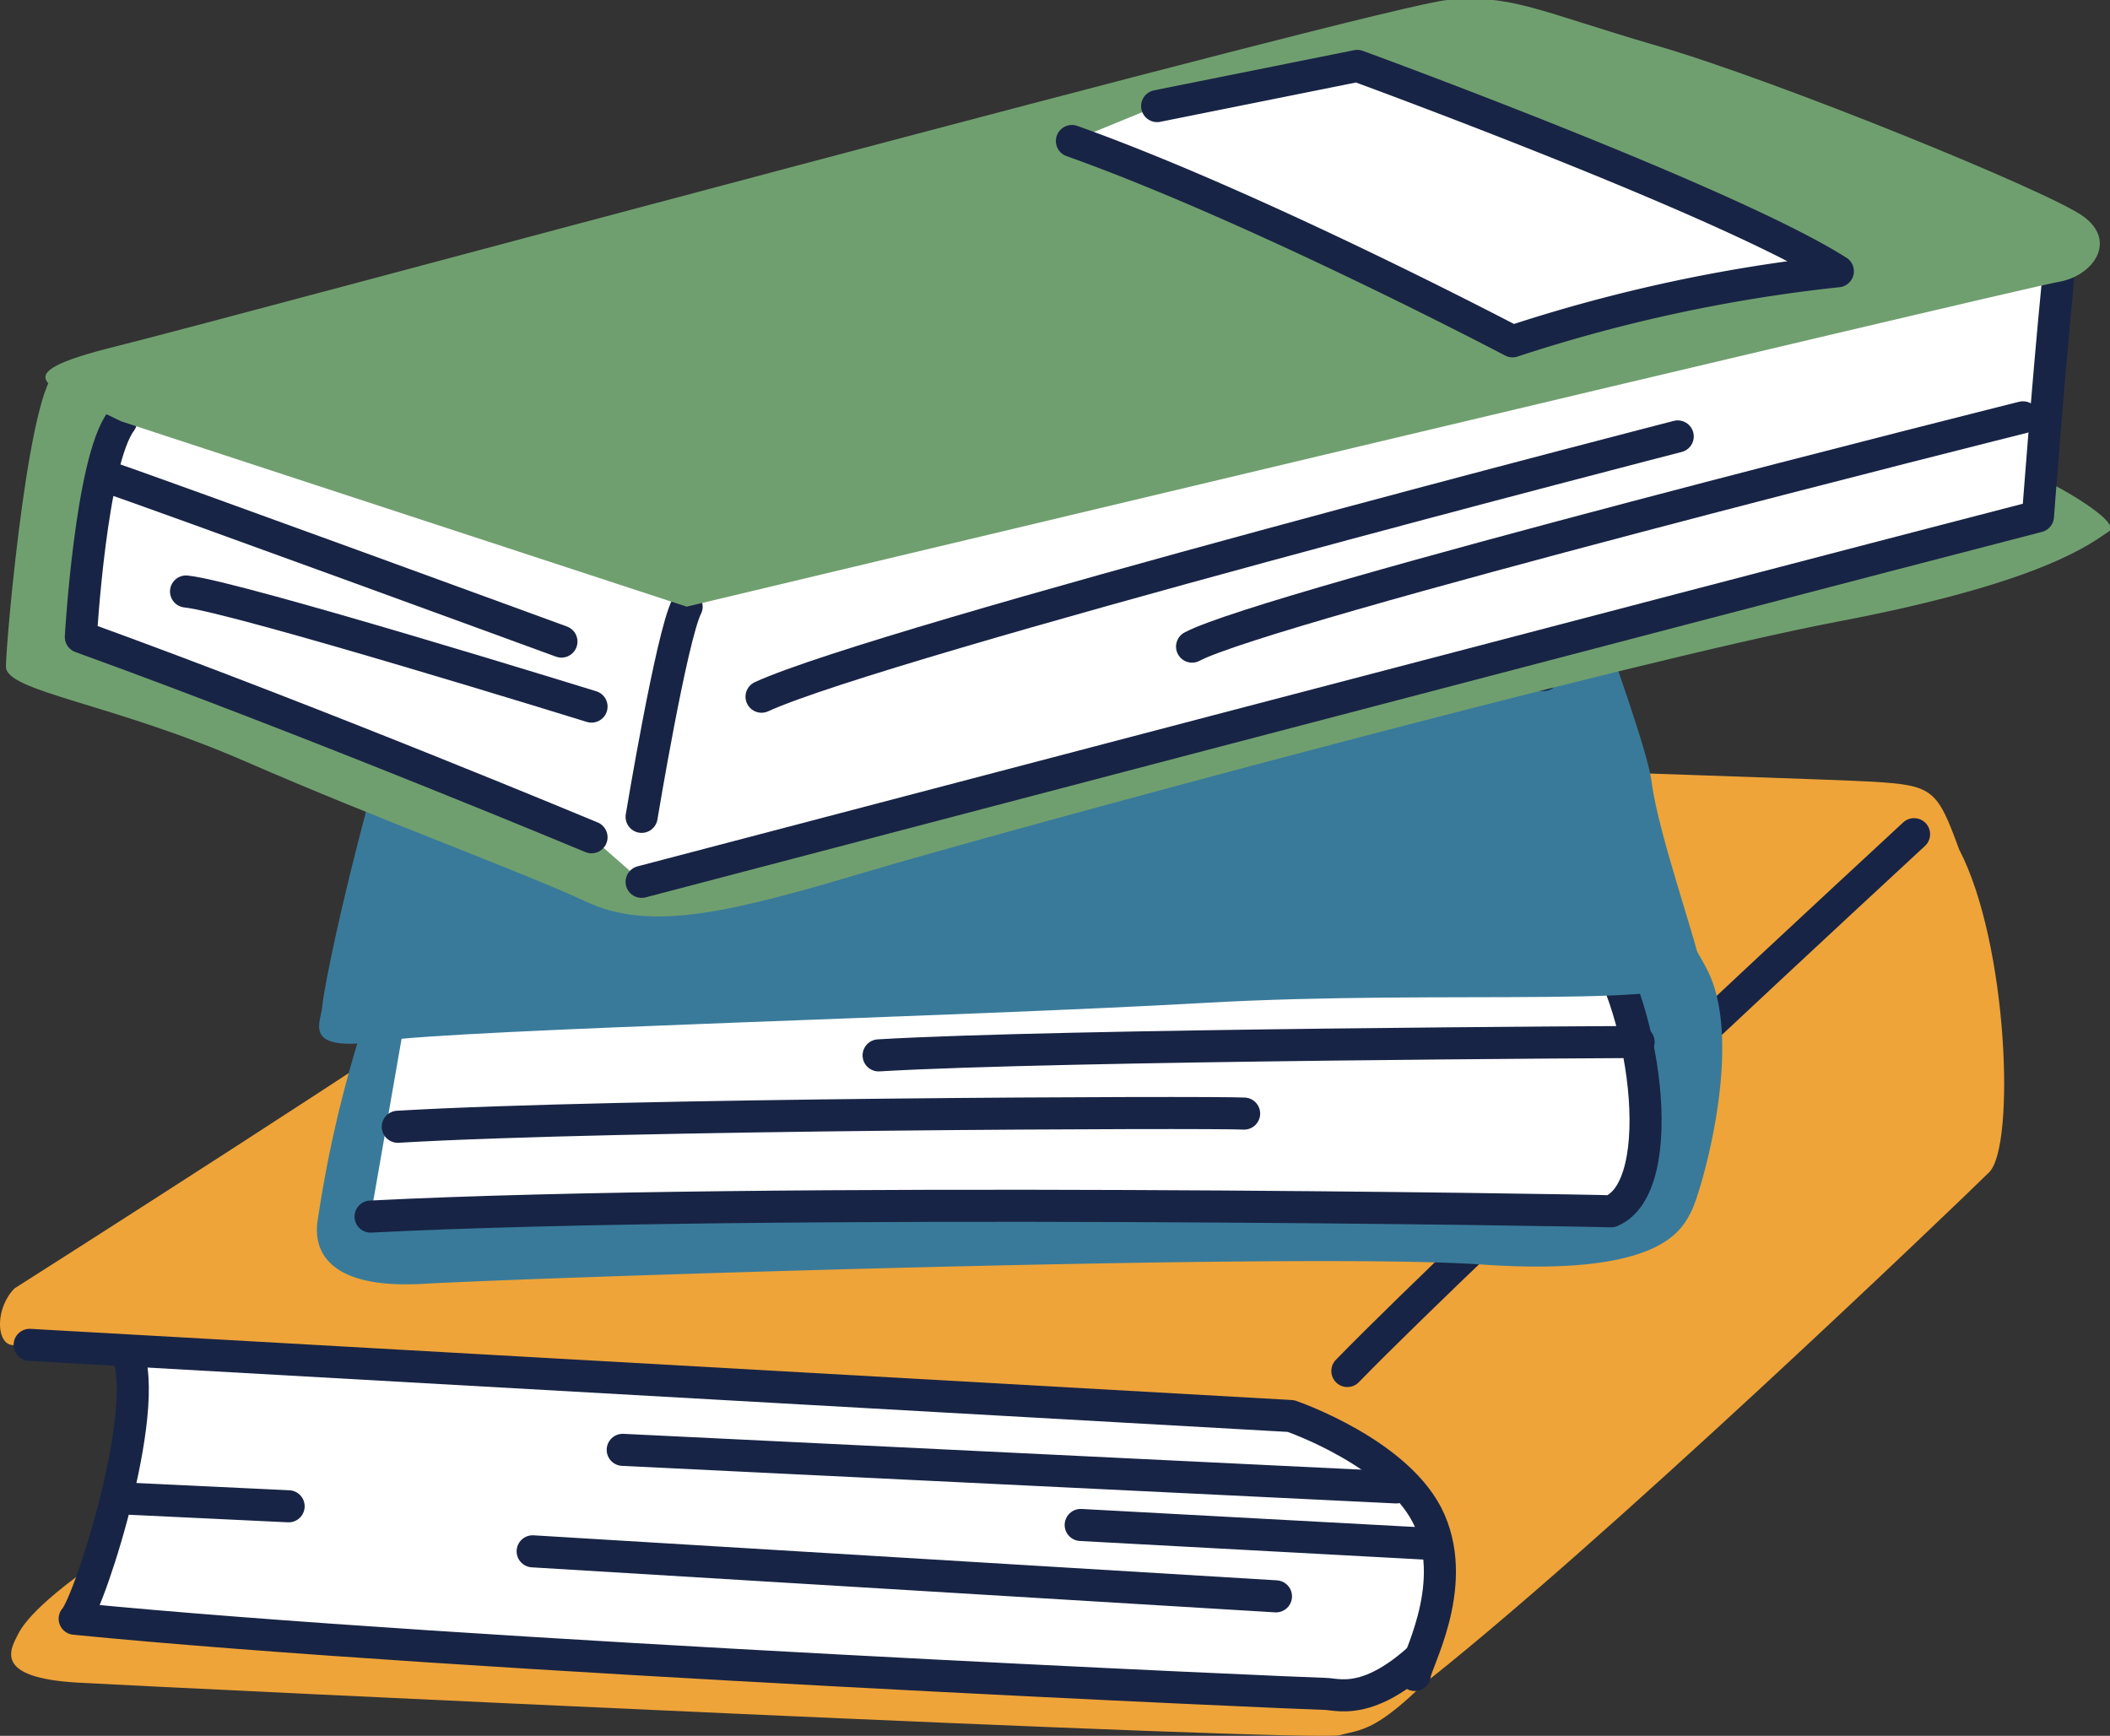
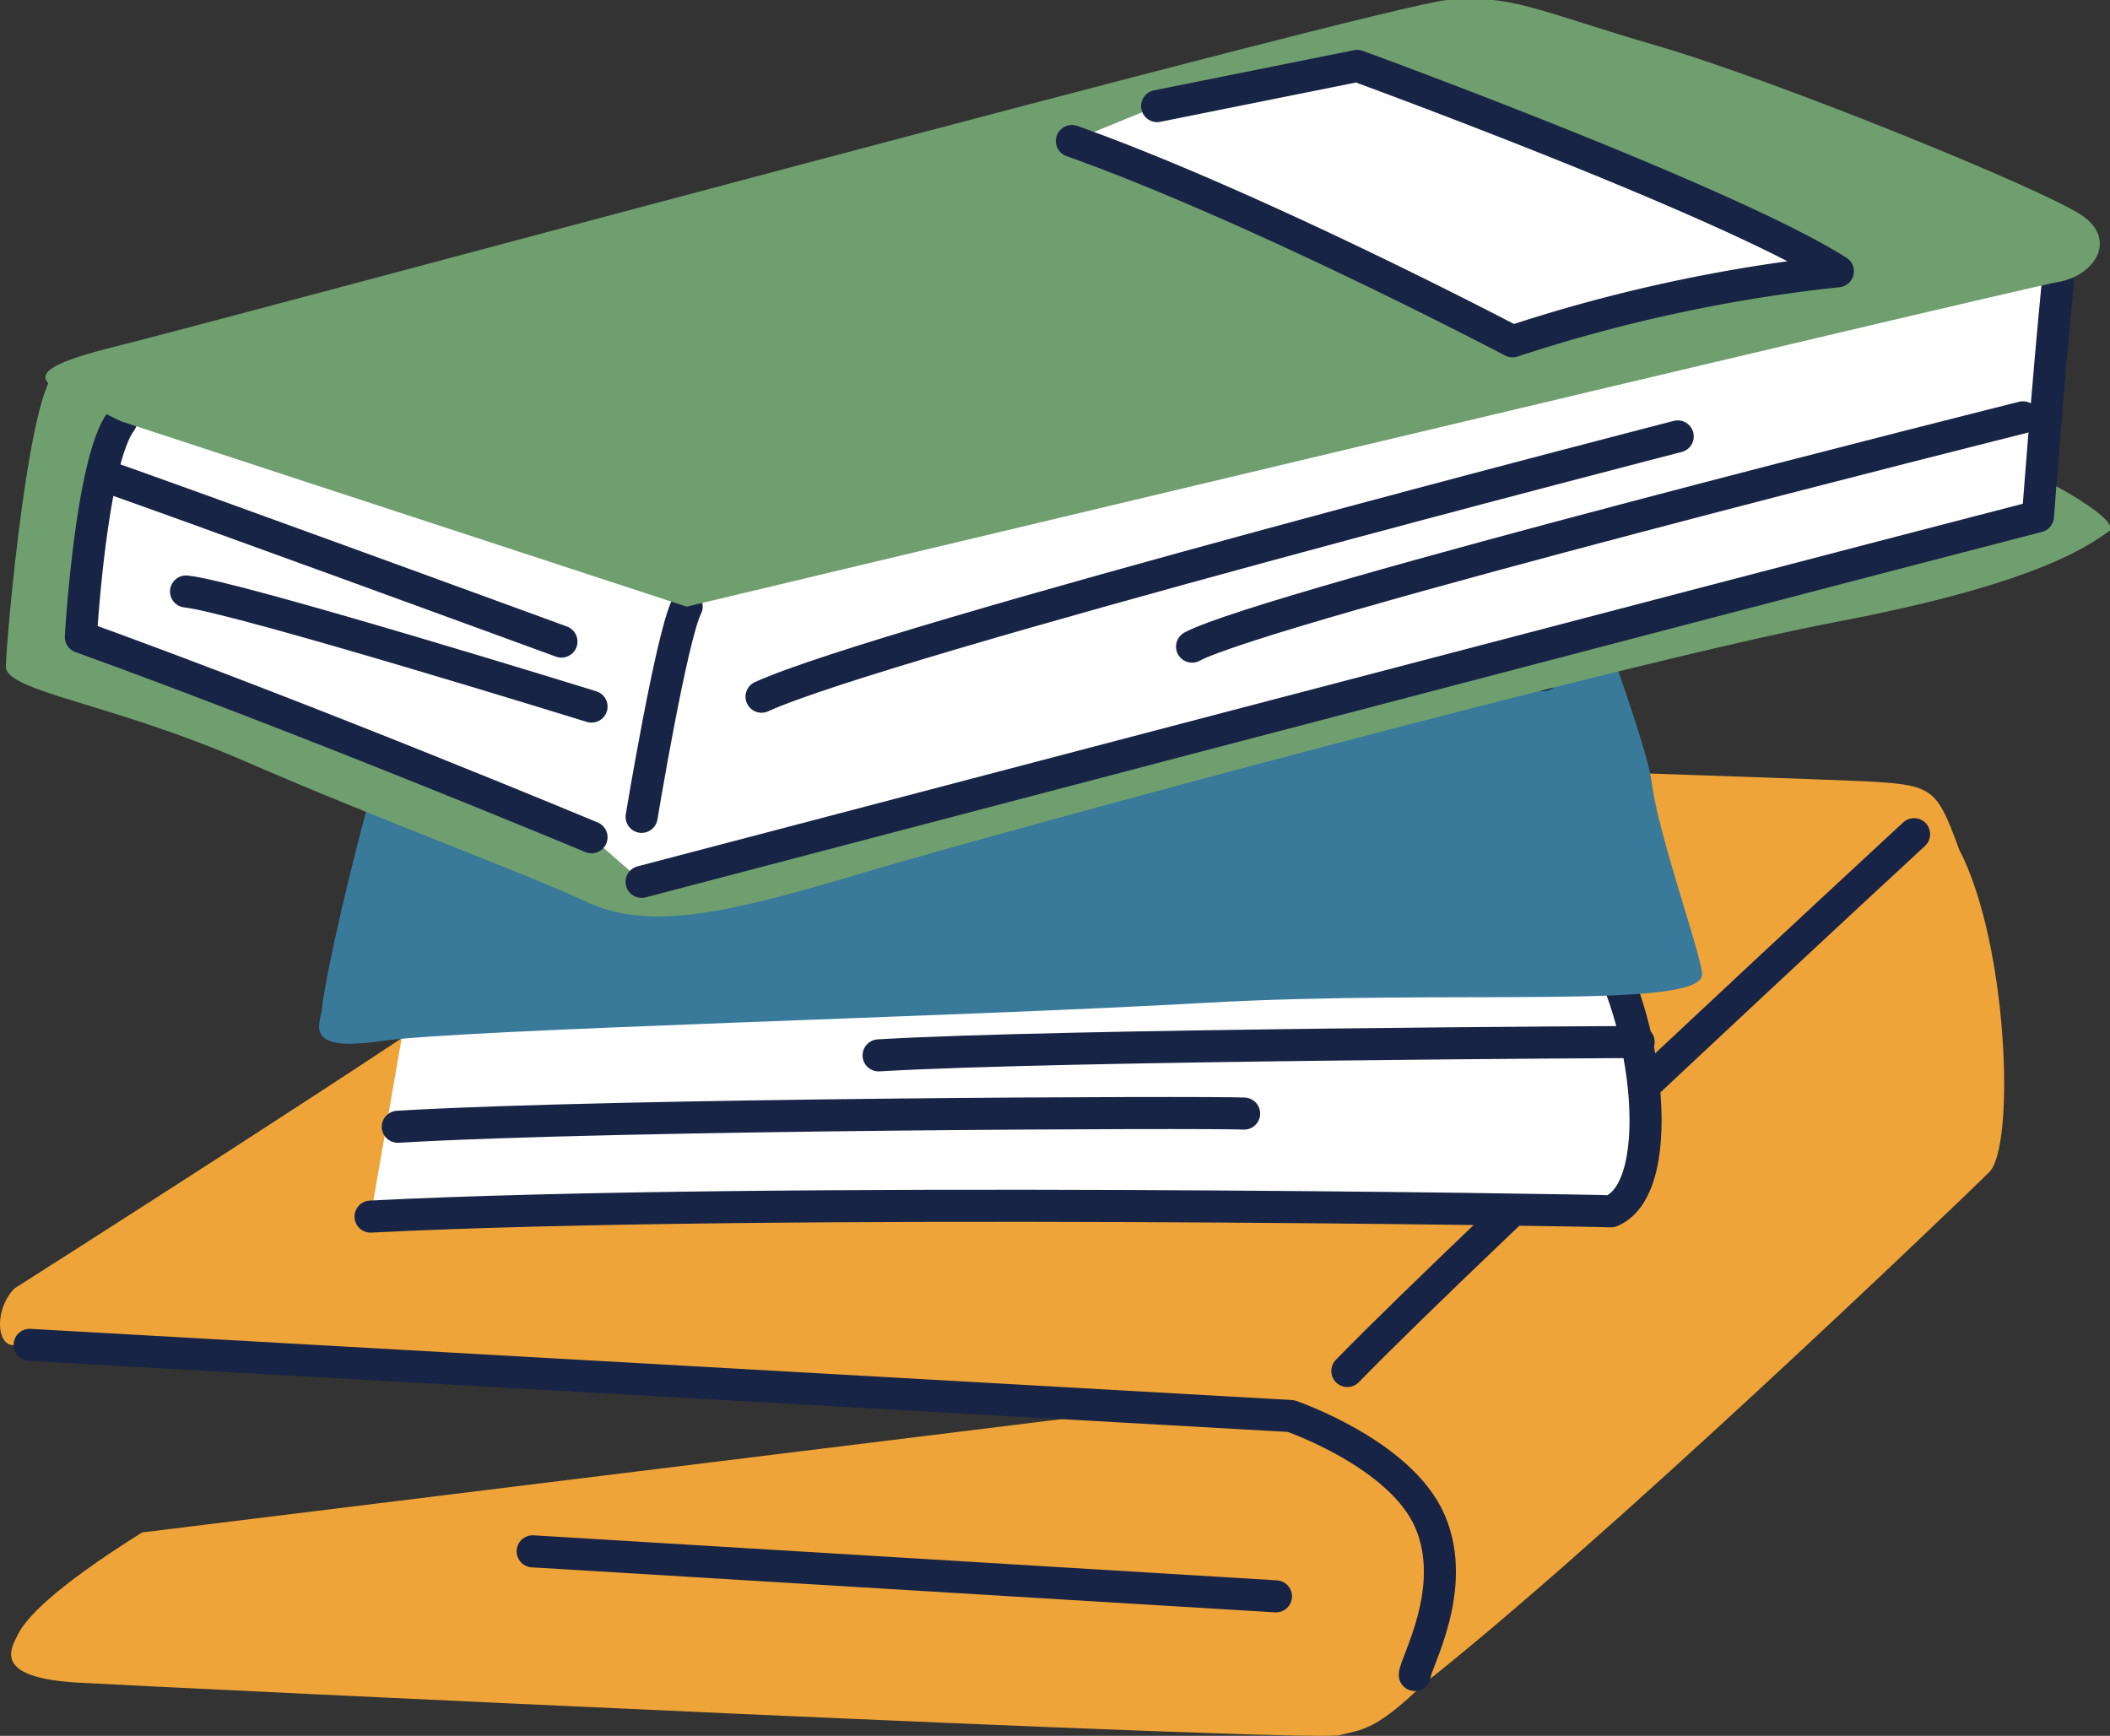
<svg xmlns="http://www.w3.org/2000/svg" viewBox="0 0 96.06 79.03">
  <rect x="0" y="0" width="96.06" height="79.03" fill="#333333" stroke="none" />
  <defs>
    <style>.cls-1{fill:#eea439;}.cls-2,.cls-6{fill:#fff;}.cls-2,.cls-3{stroke:#182445;stroke-linecap:round;stroke-linejoin:round;stroke-width:1.46px;}.cls-3{fill:none;}.cls-4{fill:#397a9a;}.cls-5{fill:#709f6f;}</style>
  </defs>
  <g id="レイヤー_2" data-name="レイヤー 2">
    <g id="レイヤー_2-2" data-name="レイヤー 2">
      <path class="cls-1" d="M6.47,69.77C2.37,72.34,1.18,73.7.83,74.39s-1.19,2,2.74,2.22S59.8,79.34,61,79s1.88,0,6.33-5,3.24-12.13,3.24-12.13" />
-       <path class="cls-2" d="M5.62,61.23C7.16,63.45,4.08,73,3.4,73.7c17.26,1.71,56.23,3.42,56.91,3.42s2.56.86,6.15-3.59,4.62-15,4.62-15L60.65,49.26,22.2,47.73Z" />
      <path class="cls-1" d="M.66,58.66c-.85.86-.85,2.4-.17,2.57s58.28,3.24,58.28,3.24,5.13,2.4,6.33,4.79-.86,7.86-.86,7.86c8.38-6.49,25.12-22.56,26.32-23.75s.86-10.43-1.37-14.7c-1-2.74-1.19-2.91-3.93-3.08s-47-1.54-47.51-1.71S26.47,41.4,23.05,44,.66,58.66.66,58.66Z" />
      <path class="cls-3" d="M61.34,62.42c6-6.15,25.8-24.44,25.8-24.44" />
      <path class="cls-3" d="M1.35,61.23l57.42,3.24s5,1.71,6.33,4.79-.69,6.49-.69,7" />
-       <line class="cls-3" x1="28.35" y1="66.01" x2="63.56" y2="67.72" />
-       <line class="cls-3" x1="49.2" y1="69.43" x2="64.92" y2="70.28" />
      <line class="cls-3" x1="24.25" y1="70.63" x2="58.09" y2="72.68" />
-       <line class="cls-3" x1="5.79" y1="68.23" x2="13.14" y2="68.58" />
-       <path class="cls-4" d="M17.25,44.56a55.91,55.91,0,0,0-2.77,10.89c-.24,1.26.17,3.27,4.81,3S59.23,57,67.42,57.57,76.56,56,77,55.15s2.44-7.66.72-11-10-14.79-10-14.79L20.94,32.44Z" />
      <path class="cls-2" d="M16.87,55.39c17.79-.91,55.4-.29,56.47-.24,2.75-1.13,1.57-9.69-1-12.89l-53.25.4" />
      <path class="cls-4" d="M21.88,20.37c-5.3,14.69-7.17,24.72-7.21,25.45s-1,2.12,2.66,1.58,26.3-1.1,37.51-1.74,22.83.36,22.65-1.34c-.11-1.09-2-6.31-2.3-8.74s-6-17.18-6-17.18-15.75.17-21.7.6-17.61.8-19.21.72S22.25,19.36,21.88,20.37Z" />
      <path class="cls-3" d="M18.11,51.3c10-.59,37-.68,38.53-.6" />
      <path class="cls-3" d="M40,48.05c8.24-.49,34.6-.61,34.6-.61" />
      <path class="cls-2" d="M23.63,23l44-2c2.58,7.91,2.65,9.73,2.65,9.73-.49,0-48.79.44-48.79.44Z" />
-       <path class="cls-5" d="M2.77,16.91C1.4,16.45.27,29.21.27,30.35S5.05,32,11.2,34.68s12.54,5,15.5,6.38,6.61.46,12.76-1.37S74.1,30.12,83.67,28.3,95.29,24.65,96,24.2s-3-2.51-3.87-2.74S2.77,16.91,2.77,16.91Z" />
+       <path class="cls-5" d="M2.77,16.91C1.4,16.45.27,29.21.27,30.35S5.05,32,11.2,34.68s12.54,5,15.5,6.38,6.61.46,12.76-1.37S74.1,30.12,83.67,28.3,95.29,24.65,96,24.2s-3-2.51-3.87-2.74Z" />
      <path class="cls-6" d="M5.51,19.18C4.14,21,3.68,29,3.68,29c10.71,3.88,23.25,9.12,23.25,9.12l2.28,2S77.74,27.39,92.78,23.51c0,0,.46-6.15.91-10.71L65.89,3.23Z" />
      <path class="cls-3" d="M31.26,27.62c-.69,1.36-2.05,9.57-2.05,9.57" />
      <path class="cls-3" d="M34.67,31.72c5.47-2.51,41.71-11.85,41.71-11.85" />
      <path class="cls-3" d="M54.27,29.44C57.69,27.62,92.1,19,92.1,19" />
      <path class="cls-3" d="M93.69,12.8c-.45,4.56-.91,10.71-.91,10.71-15,3.88-63.57,16.64-63.57,16.64" />
      <path class="cls-3" d="M5.51,19.18C4.14,21,3.68,29,3.68,29c10.71,3.88,23.25,9.12,23.25,9.12" />
      <path class="cls-5" d="M5.51,19.18c-3.19-1.59-5.7-2.05-.23-3.41S62.93.27,65.89,0,70,.5,75.46,2.09,93.24,8.7,94.83,9.84s.46,2.74-1.14,3S31.26,27.62,31.26,27.62Z" />
      <path class="cls-2" d="M48.8,6.42c8.43,3,20.06,9.12,20.06,9.12a71.64,71.64,0,0,1,14.81-3.19C78.65,9.16,61.79,3,61.79,3L52.68,4.83" />
      <path class="cls-3" d="M4.82,21.69c2.05.68,20.74,7.52,20.74,7.52" />
      <path class="cls-3" d="M8.47,26.93c2.28.23,18.46,5.24,18.46,5.24" />
    </g>
  </g>
</svg>